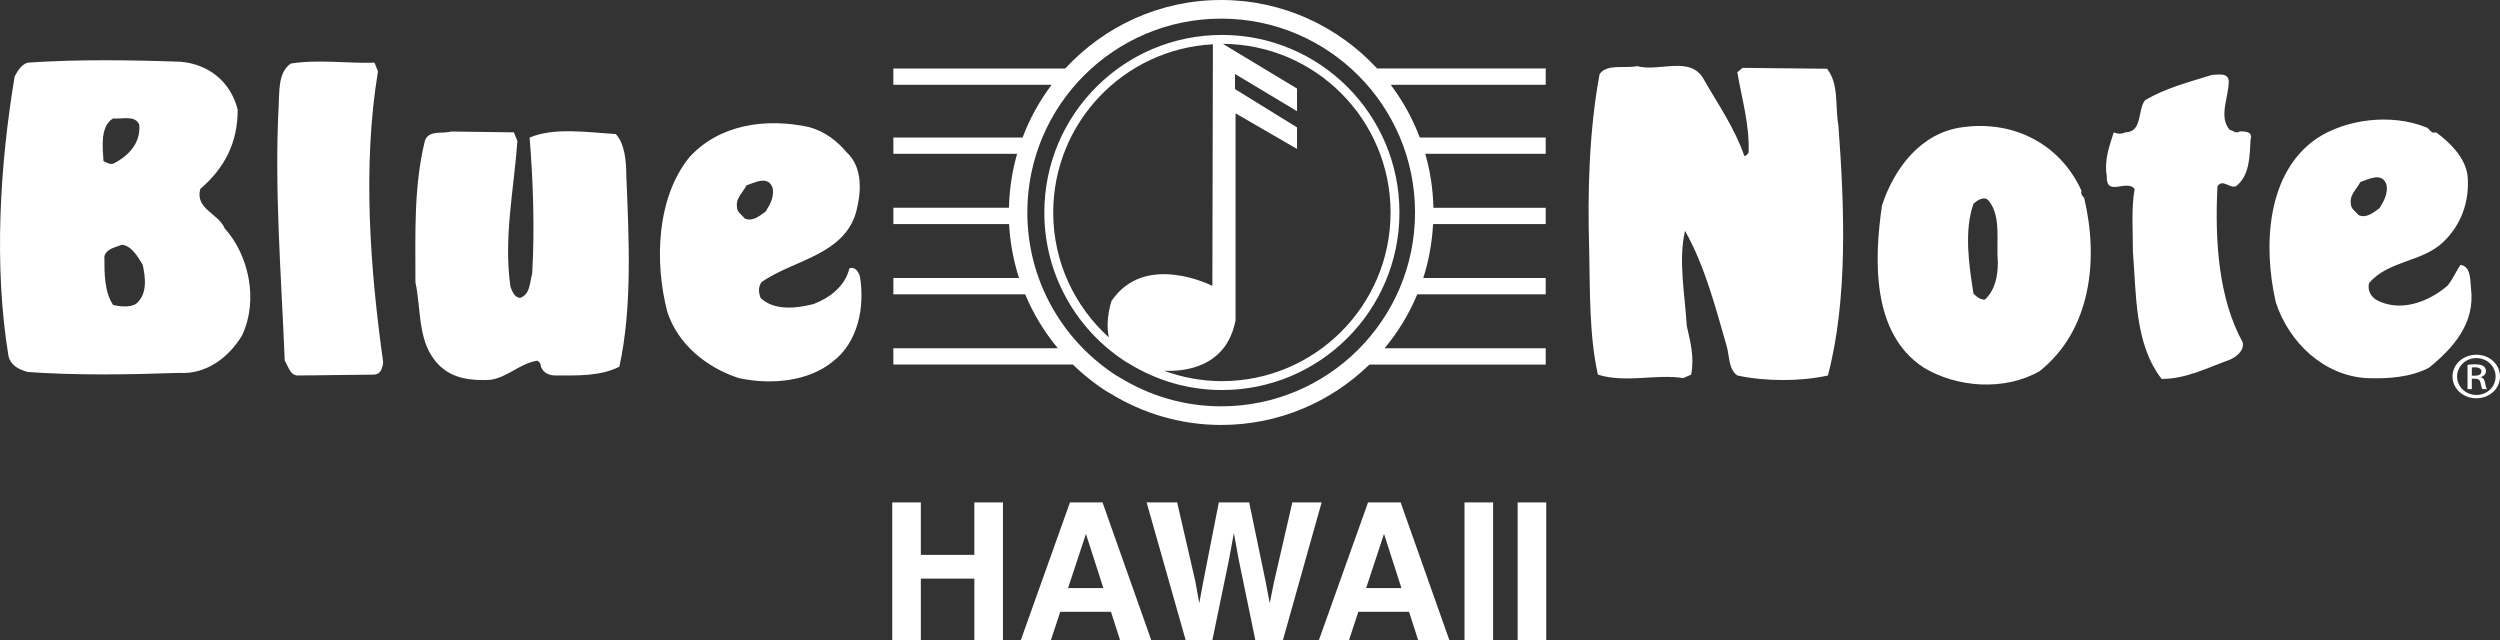
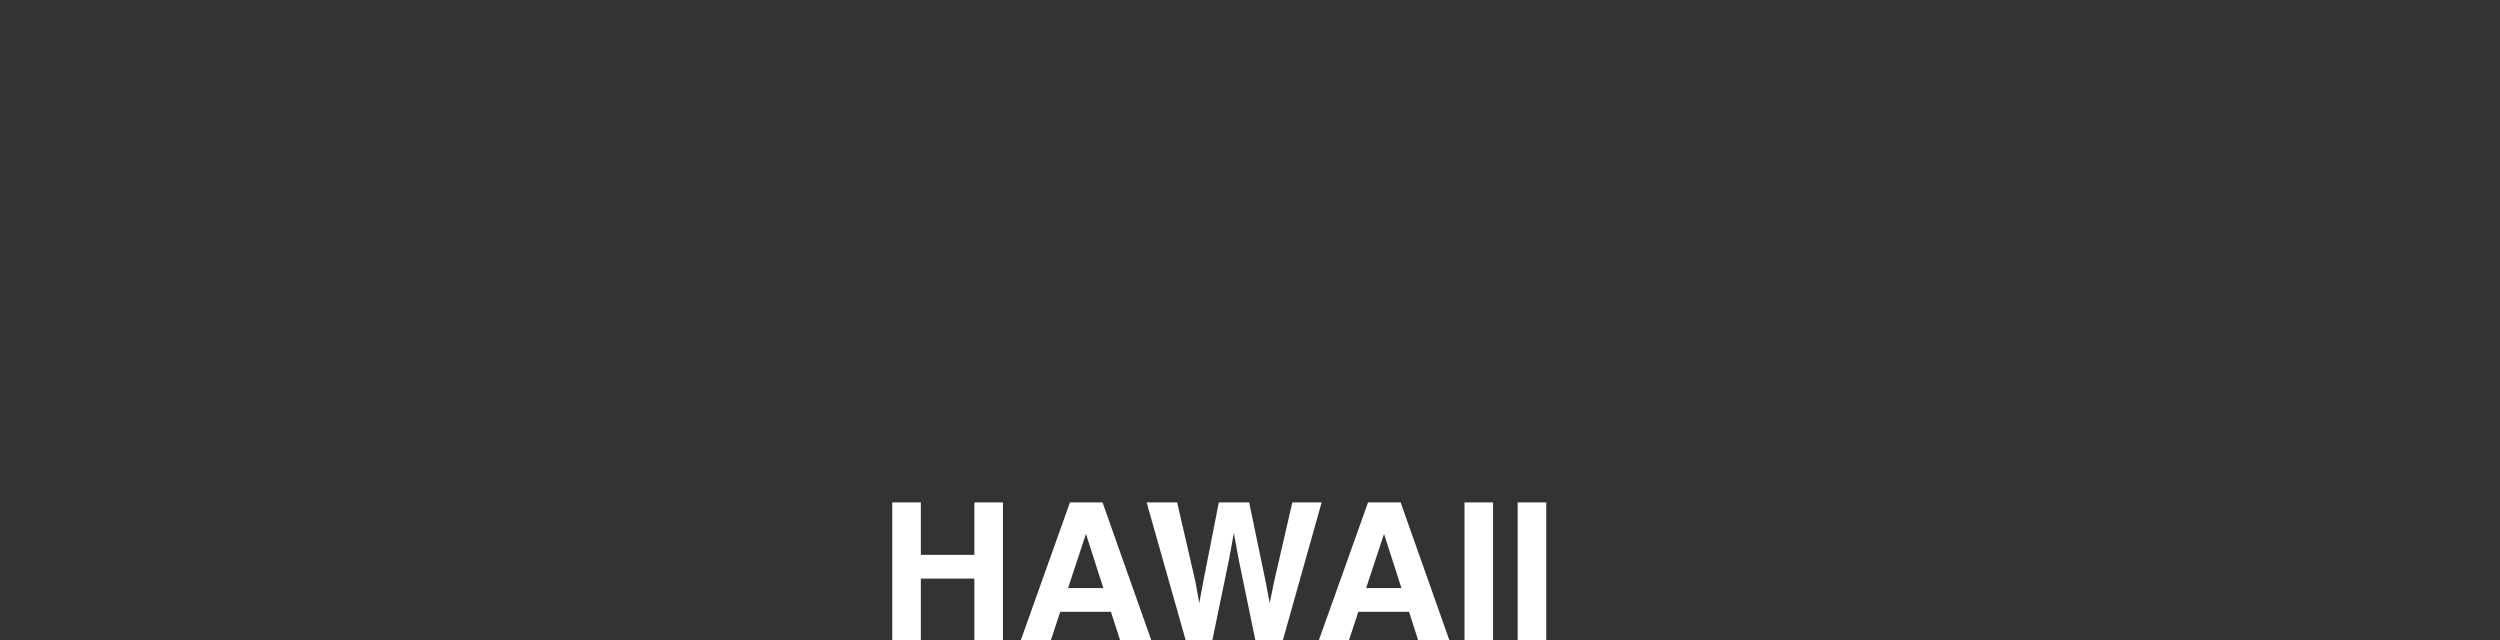
<svg xmlns="http://www.w3.org/2000/svg" xmlns:xlink="http://www.w3.org/1999/xlink" width="285.408" height="73.074" viewBox="0 0 285.408 73.074">
  <rect x="0" y="0" width="285.408" height="73.074" fill="#333333" stroke="none" />
  <path fill="#fff" d="M111.235 57.354v5.994h-6.11v-5.994h-3.264v15.72h3.265v-7.017h6.11v7.017h3.264v-15.72M123.975 60.95l1.987 6.184h-4.027l2.04-6.185zm-1.824-3.596l-5.61 15.72h3.435l1.065-3.23h5.79l1.037 3.23h3.562l-5.563-15.72h-3.716zM147.538 57.354l-2.095 9.098-.486 2.41-.478-2.507-1.87-9h-3.465l-1.776 9.052-.455 2.455-.452-2.506-2.075-9.002H130.9l4.458 15.72h3.05l1.9-9.193.554-3.038.554 3.04 1.897 9.192h3.147l4.422-15.72M158.004 60.95l1.986 6.184h-4.026l2.04-6.185zm-1.823-3.596l-5.61 15.72h3.437l1.063-3.23h5.79l1.037 3.23h3.563l-5.562-15.72h-3.717zM167.192 57.355h3.263v15.72h-3.263zM173.26 57.355h3.264v15.72h-3.263z" />
  <defs>
-     <path id="a" d="M0 0h285.408v73.074H0z" />
-   </defs>
+     </defs>
  <clipPath id="b">
    <use xlink:href="#a" overflow="visible" />
  </clipPath>
-   <path clip-path="url(#b)" fill="#fff" d="M282.192 42.89h.35c.403 0 .746-.132.746-.475 0-.24-.196-.485-.747-.485-.153 0-.265.01-.348.022v.94zm0 1.534h-.49v-2.77c.257-.033.5-.067.866-.067.463 0 .767.088.95.21.185.122.282.31.282.575 0 .362-.27.584-.6.672v.022c.268.043.45.267.51.674.073.43.147.596.197.684h-.51c-.076-.088-.146-.34-.207-.705-.075-.354-.27-.486-.66-.486h-.34v1.19zm.51-3.542c-1.207 0-2.192.938-2.192 2.095 0 1.184.985 2.11 2.205 2.11 1.216.012 2.192-.927 2.192-2.098 0-1.17-.977-2.108-2.192-2.108h-.014zm.013-.386c1.497 0 2.693 1.103 2.693 2.48 0 1.405-1.196 2.494-2.707 2.494-1.496 0-2.716-1.09-2.716-2.494 0-1.378 1.22-2.48 2.717-2.48h.015zM43.15 8.15c-1.79 10.842-.895 22.58.598 33.224-.1.697-.298 1.394-1.094 1.394l-8.654.1c-.894 0-1.094-1.098-1.493-1.692-.397-9.75-1.193-19.597-.695-29.05.1-1.59-.1-3.878 1.39-4.872 3.186-.5 6.368 0 9.55-.1l.398.995zM194.558 9.144c1.59 2.785 3.482 5.47 4.574 8.655.3 0 .4-.3.498-.398.1-3.283-.794-6.17-1.292-9.153l.595-.5 9.65.1c1.394 1.792.895 4.278 1.294 6.467.695 9.35 1.094 19.796-1.195 28.55-3.083.695-7.16.695-10.344 0-.997-.696-.894-2.188-1.196-3.283-1.29-4.476-2.484-9.154-4.773-13.23-.795 3.383 0 7.36.197 10.843.4 1.793.896 3.584.498 5.573l-.895.396c-3.083-.498-6.565.6-9.75-.396-.994-4.478-.897-9.55-.994-14.325-.2-6.567 0-13.628 1.193-19.997.894-1.193 2.783-.597 4.276-.895 2.587.696 6.168-1.294 7.662 1.59M254.442 9.243c0 1.89-1.19 4.077.1 5.57 0 0 .598.2.598.298.197-.098.398.1.495-.098 0 0 1.694-.2 1.295.897-.1 1.988-.1 4.176-1.69 5.37-.797.2-1.492-.894-2.09 0-.3 6.167.102 12.734 2.885 17.806.2.994-.796 1.693-1.493 1.99-2.486.894-4.975 2.187-7.76 2.187-3.085-3.98-2.884-9.55-3.28-14.522 0-2.387-.2-4.974.195-7.16-.894-1.194-3.28.993-3.182-1.494-.3-1.89.3-3.383.798-4.975.68.294 1.193.066 1.293 0 2.036-.016 1.393-2.586 2.29-3.68 2.387-1.393 5.07-2.088 7.656-2.884.7 0 1.79-.297 1.89.697M59.068 16.106c-.4 5.57-1.592 11.044-.796 16.614.198.496.397 1.193 1.094 1.294 1.193-.4 1.096-1.793 1.393-2.787.297-5.174.1-10.644-.298-15.518 2.783-1.196 6.66-.6 9.846-.4.994 1.094 1.195 2.984 1.195 4.774.298 7.165.695 15.022-.796 21.787-2.188 1.096-4.774.996-7.262.996-.796 0-1.39-.298-1.693-.995 0-.3-.097-.497-.395-.695-1.99.298-3.383 1.89-5.372 2.19-2.19.1-4.28-.102-5.87-1.69-2.488-2.49-1.99-6.17-2.688-9.454 0-5.668-.2-10.94 1.096-16.213.498-1.193 1.99-.697 2.983-.995l7.163.097.398.996zM139.496 43.513c-2.325 0-4.544-.433-6.608-1.188 2.102.105 7.102-.24 8.166-5.75V12.937L148.072 17v-2.46l-7.08-4.372V8.445l7.08 4.247v-2.585l-8.46-5.1c10.58.064 19.14 8.657 19.14 19.252 0 10.632-8.623 19.253-19.256 19.253M120.24 24.26c0-10.29 8.075-18.667 18.228-19.204l-.06 27.58s-7.696-3.942-11.512 1.723c0 0-.75 2.12-.304 4.16-3.892-3.522-6.353-8.6-6.353-14.26m19.256-20.27c-11.195 0-20.27 9.074-20.27 20.27 0 7.032 3.584 13.225 9.024 16.858.196.144.412.275.65.395 3.086 1.9 6.706 3.016 10.596 3.016 11.192 0 20.27-9.076 20.27-20.27 0-11.196-9.078-20.27-20.27-20.27M85.022 24.946c-.397-.5-.895-.697-.895-1.394-.1-.994.697-1.59 1.094-2.388.896-.298 2.486-1.193 2.987.3.198.994-.298 1.89-.796 2.686-.696.498-1.492 1.193-2.388.796m1.8 9.068c-.2-.598-.298-1.193.102-1.79 3.578-2.587 9.845-3.086 10.94-8.56.498-2.184.498-4.672-1.194-6.262-1.093-1.296-2.487-2.39-4.278-2.886-4.972-1.094-10.347-.3-13.727 3.48-3.68 4.577-3.98 11.84-2.485 17.61 1.193 3.678 4.474 6.364 8.157 7.557 3.678.798 7.958.398 10.74-1.89 2.888-2.188 3.684-6.266 3.086-9.748-.198-.595-.597-1.096-1.195-.895-.496 2.088-2.287 3.383-4.077 4.078-1.99.5-4.476.797-6.068-.694M269.265 24.562c-.397-.496-.896-.695-.896-1.39-.1-.996.696-1.594 1.094-2.39.895-.297 2.484-1.193 2.985.298.198.997-.3 1.892-.797 2.686-.698.498-1.492 1.193-2.388.796m1.195 7.76c2.188-2.587 6.065-2.388 8.454-4.675 1.99-1.89 3.085-4.578 2.785-7.66-.3-2.09-2.09-3.78-3.58-4.876-.698.2-.698-.496-1.197-.595-3.977-1.592-9.15-.895-12.436 1.295-5.67 3.88-6.165 12.135-4.672 18.7 1.49 4.578 5.47 8.357 10.346 8.655 2.487.1 5.073-.1 7.16-1.195 2.79-2.287 5.274-5.072 4.778-9.053-.1-.994 0-2.487-1.195-2.683-.496.697-.896 1.69-1.493 2.386-2.188 1.89-5.47 3.085-8.156 1.592-.597-.4-.995-1.094-.794-1.89M228.08 29.934c0 1.592-.298 3.184-1.49 4.278-.5 0-.897-.298-1.293-.695-.5-3.184-1.097-7.162 0-10.247.396-.4 1.292-.995 1.788-.298 1.394 1.79.796 4.576.994 6.962m9.85-7.36c-.197-.2-.398-.398-.3-.797-2.386-5.273-7.658-8.058-13.528-7.262-4.774.596-7.857 4.675-9.25 8.953-.896 6.168-1.196 14.623 4.773 18.502 3.78 2.29 9.253 2.688 13.23.398 5.87-4.675 6.764-12.732 5.076-19.795M15.497 34.71c-.697.398-1.79.296-2.587.1-.994-1.493-.994-3.583-.994-5.572.298-.896 1.292-.995 1.99-1.293 1.093.1 1.79 1.293 2.387 2.287.298 1.39.598 3.383-.796 4.477m.397-20.494c.2 1.99-1.094 3.482-2.785 4.377-.398.298-.896 0-1.293-.198-.102-1.592-.4-3.978 1.093-4.874 1.094.098 2.486-.398 2.984.696m6.964 7.363c2.785-2.39 4.278-5.274 4.278-9.056-.796-3.182-3.284-5.173-6.466-5.47-5.473-.2-11.84-.298-17.51.1-.696.197-1.194.995-1.49 1.59C-.022 18.892-.717 30.432.973 40.68c.3 1.095 1.195 1.493 2.19 1.79 5.768.397 11.438.3 17.308.1 3.085.2 5.67-1.79 7.162-4.277 1.89-3.98.796-9.153-1.99-12.236-.696-1.692-3.38-2.188-2.784-4.475" />
-   <path clip-path="url(#b)" fill="#fff" d="M161.545 24.26c0 12.22-9.91 22.127-22.133 22.127-4.244 0-8.197-1.216-11.57-3.29-.256-.13-.492-.272-.707-.43-5.938-3.97-9.853-10.73-9.853-18.408 0-12.224 9.91-22.133 22.13-22.133 12.223 0 22.133 9.91 22.133 22.132m14.918-16.44h-19.248C152.783 3.026 146.458 0 139.412 0c-7.045 0-13.368 3.025-17.8 7.82h-19.624v1.862h18.07c-1.375 1.824-2.496 3.843-3.317 6.017H101.99v1.86h14.126c-.56 1.963-.88 4.025-.93 6.158H101.99v1.863h13.21c.116 2.14.504 4.202 1.137 6.16h-14.347v1.86h15.046c1.852 4.43 4.975 8.198 8.922 10.834.234.17.494.33.778.472 3.694 2.275 8.026 3.608 12.678 3.608 6.586 0 12.548-2.635 16.92-6.892h20.13V39.76h-18.396c1.533-1.843 2.796-3.916 3.733-6.16h14.663v-1.86h-13.98c.632-1.956 1.004-4.024 1.12-6.16h12.86V23.72h-12.82c-.048-2.133-.368-4.195-.93-6.16h13.75V15.7h-14.377c-.82-2.173-1.94-4.192-3.316-6.016h17.693v-1.86zm-74.475 31.94v1.862h21.336l-1.665-1.863h-19.672z" />
</svg>